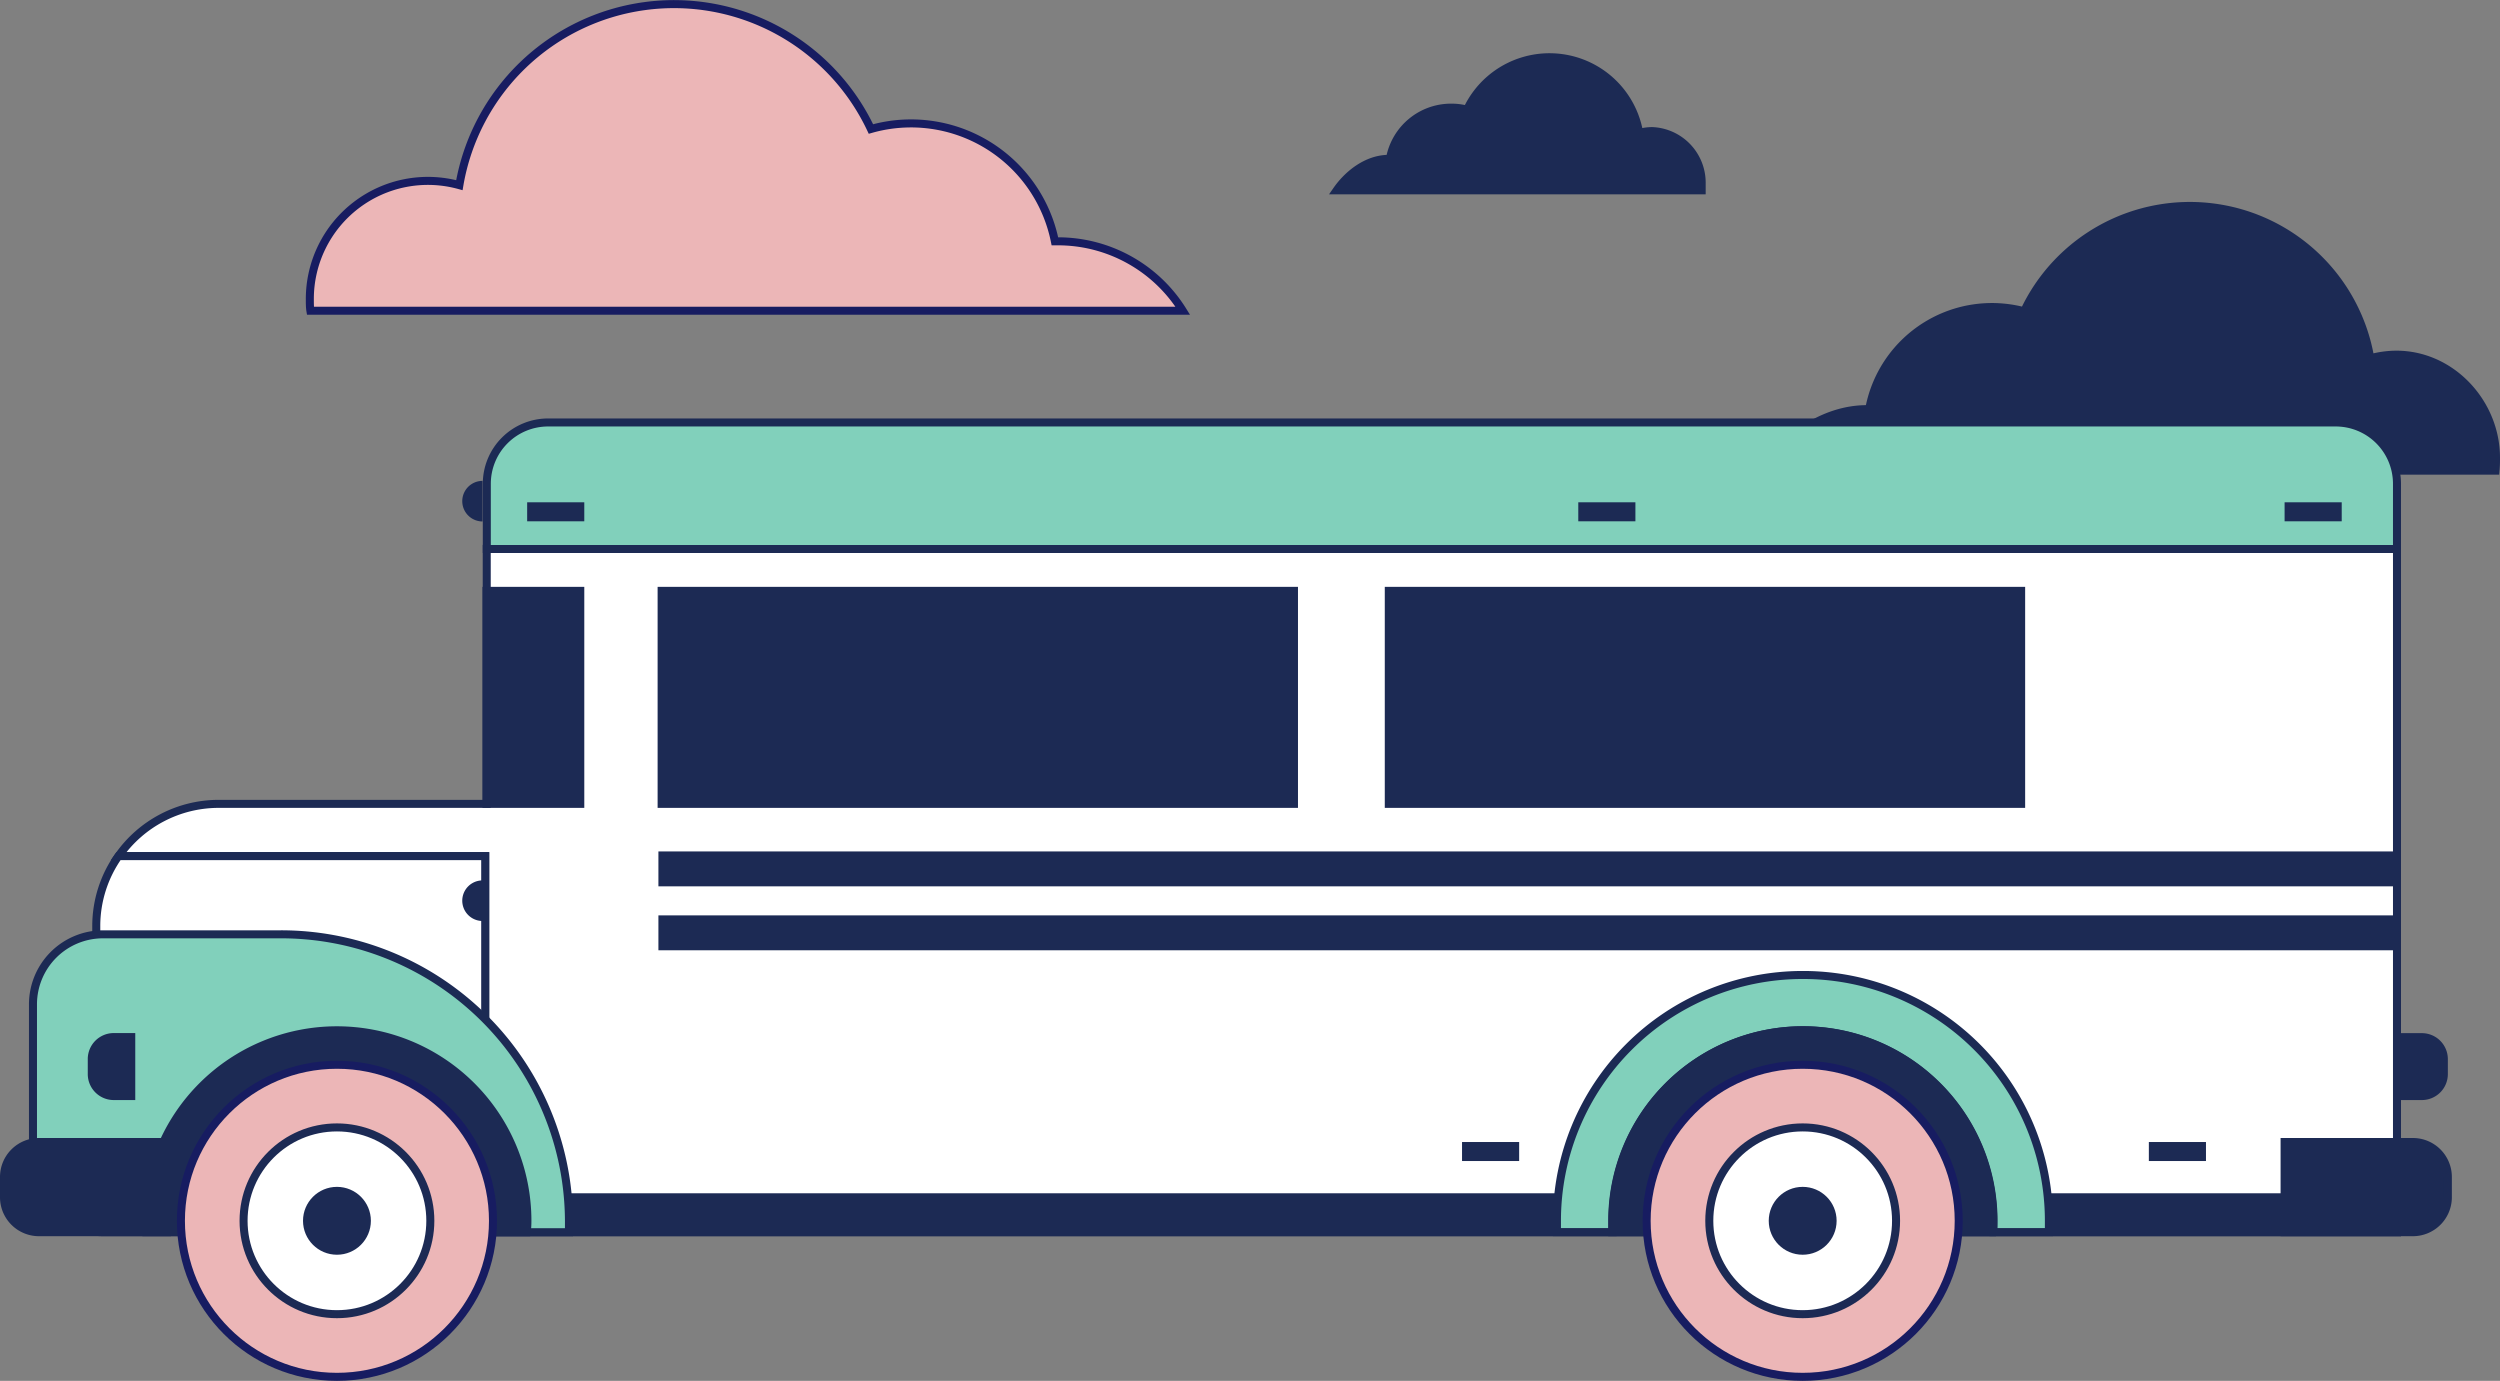
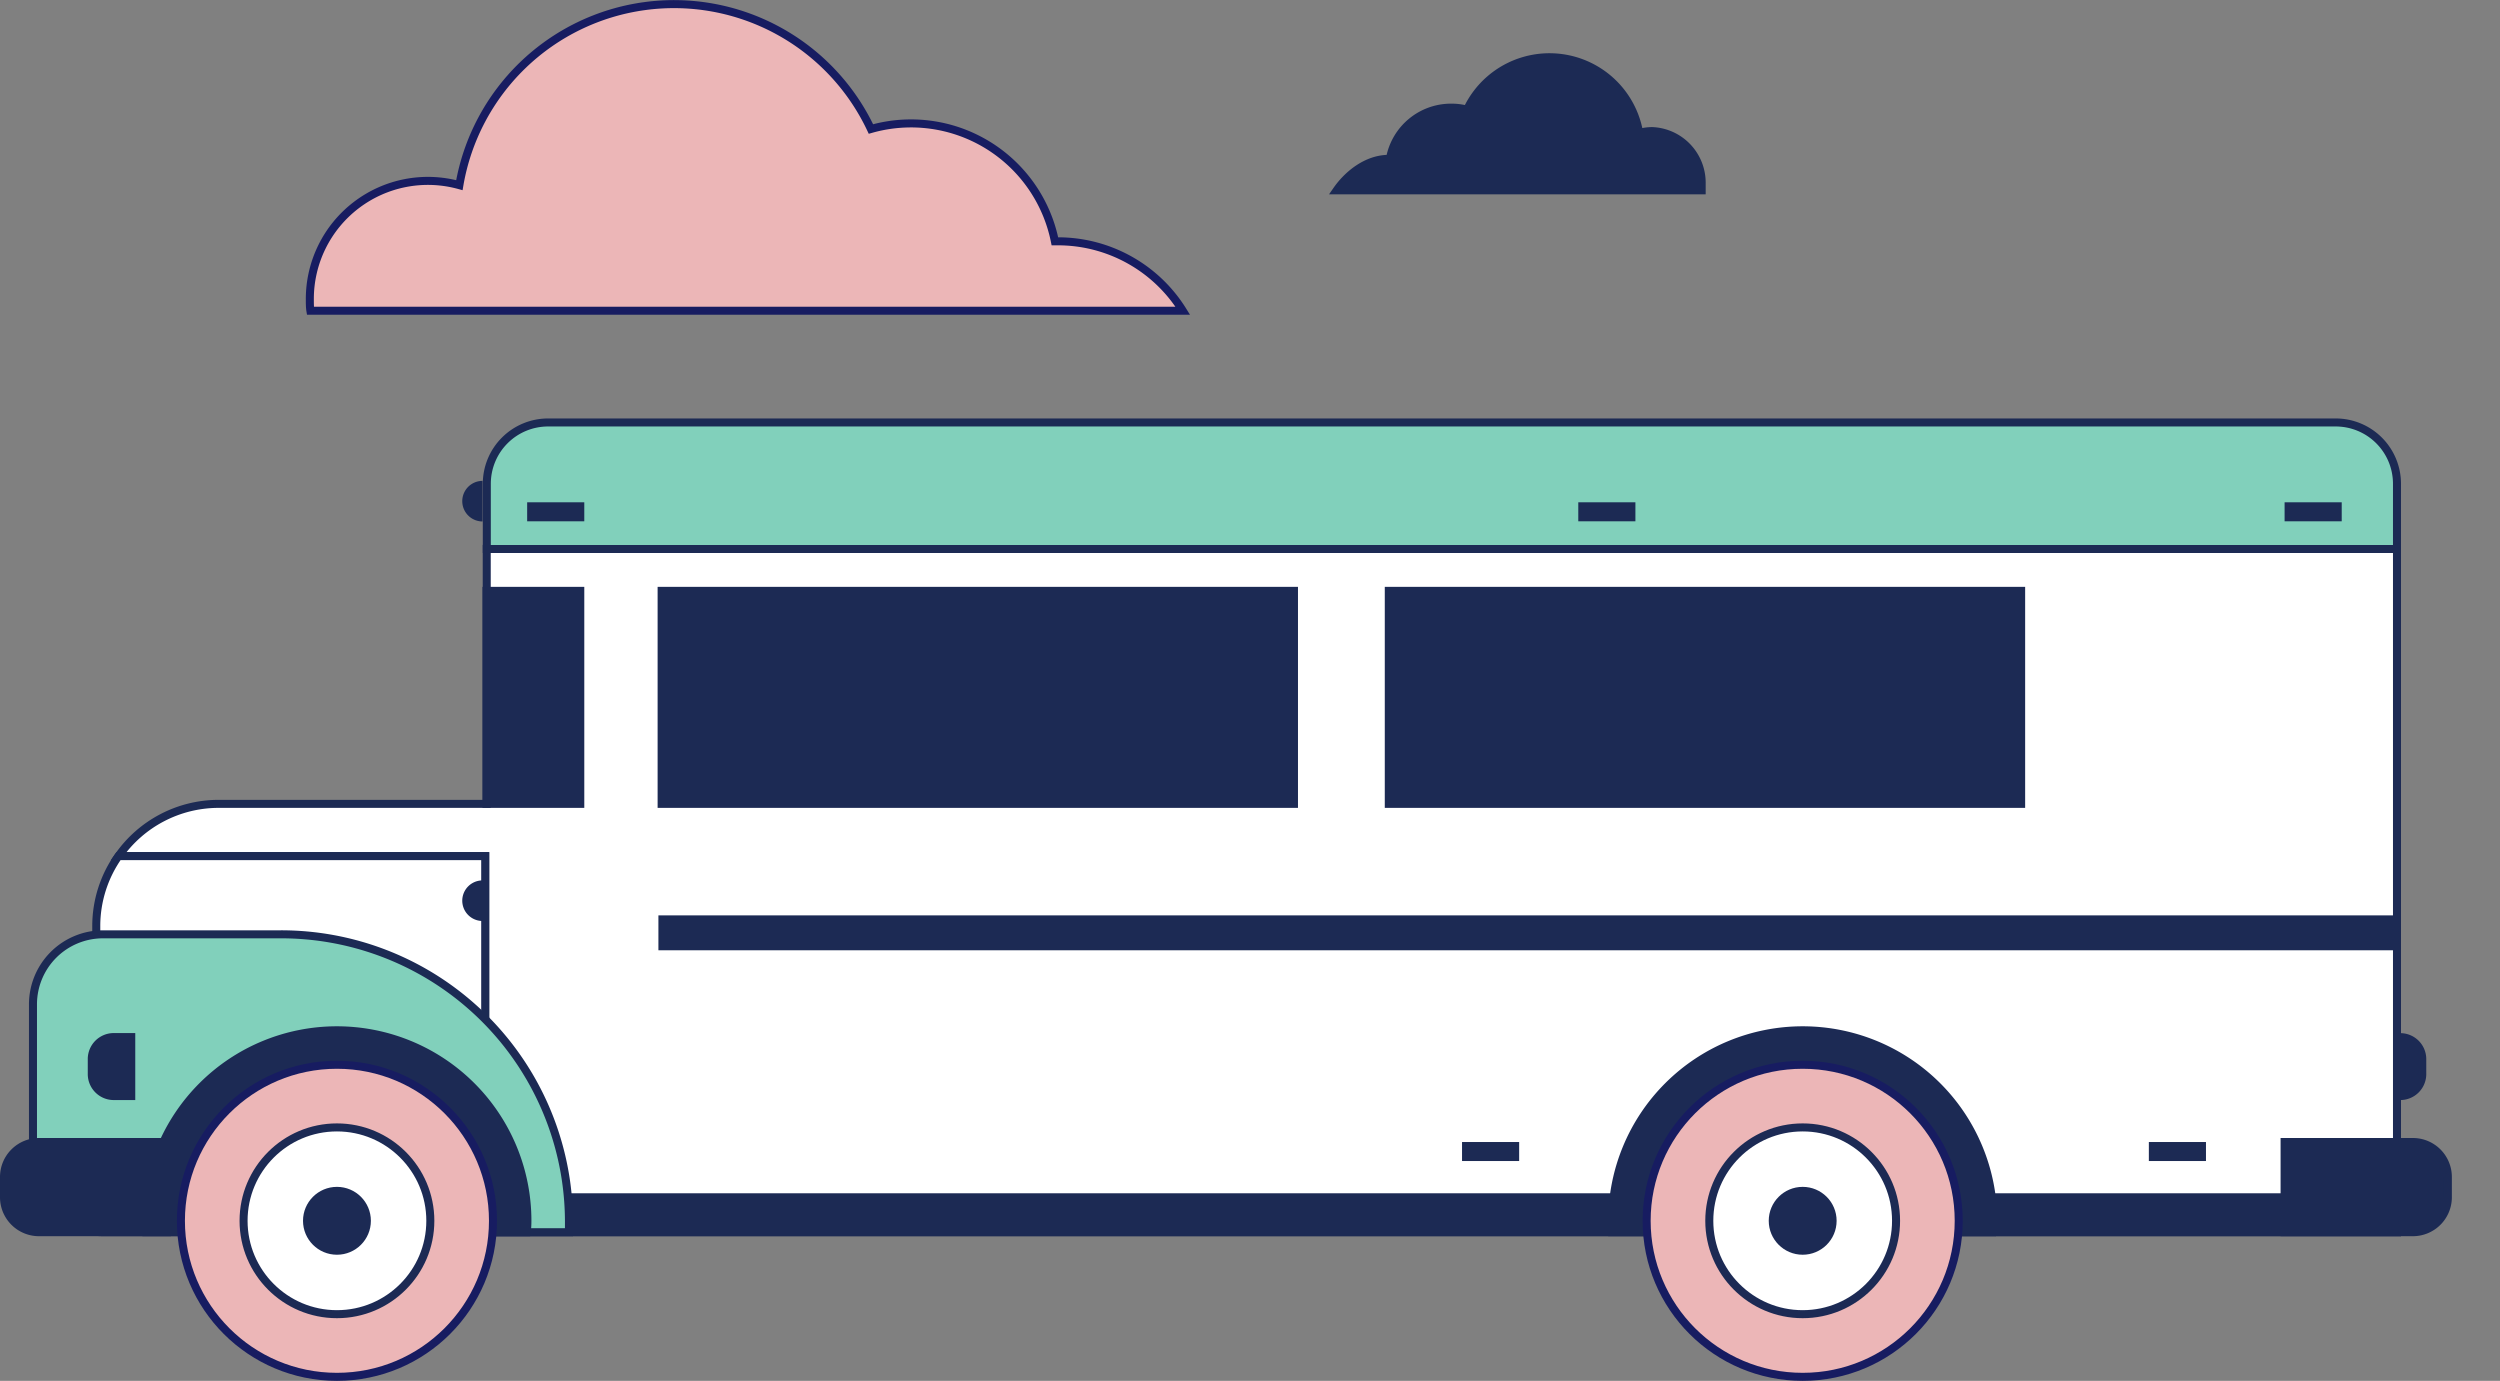
<svg xmlns="http://www.w3.org/2000/svg" viewBox="0 0 311.62 172.12">
  <rect x="0" y="0" width="311.62" height="172.12" fill="#808080" stroke="none" />
  <defs>
    <style>.cls-1{fill:#ecb6b7;stroke:#171c61;}.cls-1,.cls-2,.cls-3,.cls-4{stroke-miterlimit:10;}.cls-2,.cls-5{fill:#1c2a54;}.cls-2,.cls-3,.cls-4{stroke:#1c2a54;}.cls-3{fill:#fff;}.cls-4{fill:#81d0bb;}</style>
  </defs>
  <title>s1_tit_img</title>
  <g id="レイヤー_2" data-name="レイヤー 2">
    <g id="海外短期研修">
      <path class="cls-1" d="M131.88,30.08l-.39,0a18.29,18.29,0,0,0-22.93-14,27.14,27.14,0,0,0-51.3,7A14.72,14.72,0,0,0,38.62,37.31c0,.48,0,1,.07,1.42H147.43A18.32,18.32,0,0,0,131.88,30.08Z" />
      <path class="cls-2" d="M173.12,19.8c.06,0,.11-.15.16-.15a7.74,7.74,0,0,1,7.52-6.23,7.65,7.65,0,0,1,2.07.25,11.34,11.34,0,0,1,21.45,2.9,6.16,6.16,0,0,1,1.62-.23,6.44,6.44,0,0,1,6.17,6.48c0,.2,0,.9,0,.9H166.62C168,21.73,170.38,19.8,173.12,19.8Z" />
-       <path class="cls-2" d="M232.7,51c.11,0,.22-.2.33-.2a15.56,15.56,0,0,1,19.28-12,22.81,22.81,0,0,1,43.14,5.86,12.39,12.39,0,0,1,3.26-.45c6.85,0,12.41,6,12.41,12.84a16.2,16.2,0,0,1-.06,1.62H219.62C222.34,54.73,227.18,51,232.7,51Z" />
      <path class="cls-3" d="M298.78,68.42H60.67V100.2H27.23a15.23,15.23,0,0,0-12.46,6.52H60.48v46.87H298.78Z" />
      <path class="cls-3" d="M14.77,106.71A15.11,15.11,0,0,0,12,115.42v22.94a15.27,15.27,0,0,0,15.23,15.23H60.48V106.71Z" />
      <path class="cls-4" d="M298.78,60.27a7.64,7.64,0,0,0-7.61-7.61H68.29a7.64,7.64,0,0,0-7.61,7.61v8.16h238.1Z" />
-       <rect class="cls-5" x="82.07" y="106.13" width="216.71" height="4.35" />
      <rect class="cls-5" x="82.07" y="114.1" width="216.71" height="4.35" />
      <rect class="cls-2" x="62.18" y="149.24" width="236.6" height="4.35" />
      <rect class="cls-5" x="172.61" y="73.15" width="79.82" height="27.55" />
      <rect class="cls-5" x="81.97" y="73.15" width="79.82" height="27.55" />
      <rect class="cls-5" x="60.14" y="73.15" width="12.69" height="27.55" />
      <path class="cls-5" d="M60.15,114.8a2.53,2.53,0,1,1,0-5.06" />
      <path class="cls-5" d="M60.15,65a2.53,2.53,0,0,1,0-5.06" />
      <rect class="cls-5" x="65.71" y="62.61" width="7.12" height="2.37" />
      <rect class="cls-5" x="196.73" y="62.61" width="7.12" height="2.37" />
      <rect class="cls-5" x="284.77" y="62.61" width="7.12" height="2.37" />
      <path class="cls-2" d="M284.77,142.35h16a4.36,4.36,0,0,1,4.35,4.35v2.54a4.36,4.36,0,0,1-4.35,4.35h-16Z" />
      <rect class="cls-5" x="182.24" y="142.35" width="7.12" height="2.37" />
      <rect class="cls-5" x="267.85" y="142.35" width="7.12" height="2.37" />
-       <path class="cls-4" d="M224.7,121.53a30.63,30.63,0,0,0-30.63,30.63c0,.48,0,.95,0,1.42H201c0-.47,0-.94,0-1.42a23.74,23.74,0,1,1,47.49,0c0,.48,0,.95,0,1.42h6.9c0-.47,0-.94,0-1.42A30.63,30.63,0,0,0,224.7,121.53Z" />
      <path class="cls-2" d="M248.45,152.17a23.74,23.74,0,1,0-47.49,0c0,.48,0,.95,0,1.42h47.4C248.43,153.12,248.45,152.64,248.45,152.17Z" />
      <circle class="cls-1" cx="224.7" cy="152.17" r="19.45" />
      <circle class="cls-3" cx="224.7" cy="152.17" r="11.64" />
      <circle class="cls-5" cx="224.7" cy="152.17" r="4.23" />
      <path class="cls-4" d="M70.57,147.33A35.89,35.89,0,0,0,35,116.46H12.81a8.73,8.73,0,0,0-8.7,8.7v19.73a8.73,8.73,0,0,0,8.7,8.7H70.92v-1.24A36.17,36.17,0,0,0,70.57,147.33Z" />
      <path class="cls-5" d="M16.86,137.12H14.17a3.24,3.24,0,0,1-3.23-3.23V132a3.24,3.24,0,0,1,3.23-3.23h2.69Z" />
-       <path class="cls-5" d="M299.2,128.78h2.69a3.24,3.24,0,0,1,3.23,3.23v1.88a3.24,3.24,0,0,1-3.23,3.23H299.2Z" />
+       <path class="cls-5" d="M299.2,128.78a3.24,3.24,0,0,1,3.23,3.23v1.88a3.24,3.24,0,0,1-3.23,3.23H299.2Z" />
      <path class="cls-2" d="M65.74,152.17a23.74,23.74,0,1,0-47.49,0c0,.48,0,.95,0,1.42h47.4C65.72,153.12,65.74,152.64,65.74,152.17Z" />
      <circle class="cls-1" cx="42" cy="152.17" r="19.45" />
      <circle class="cls-3" cx="42" cy="152.17" r="11.64" />
      <circle class="cls-5" cx="42" cy="152.17" r="4.23" />
      <path class="cls-2" d="M20.8,153.59h-16A4.36,4.36,0,0,1,.5,149.24V146.7a4.36,4.36,0,0,1,4.35-4.35h16Z" />
    </g>
  </g>
</svg>